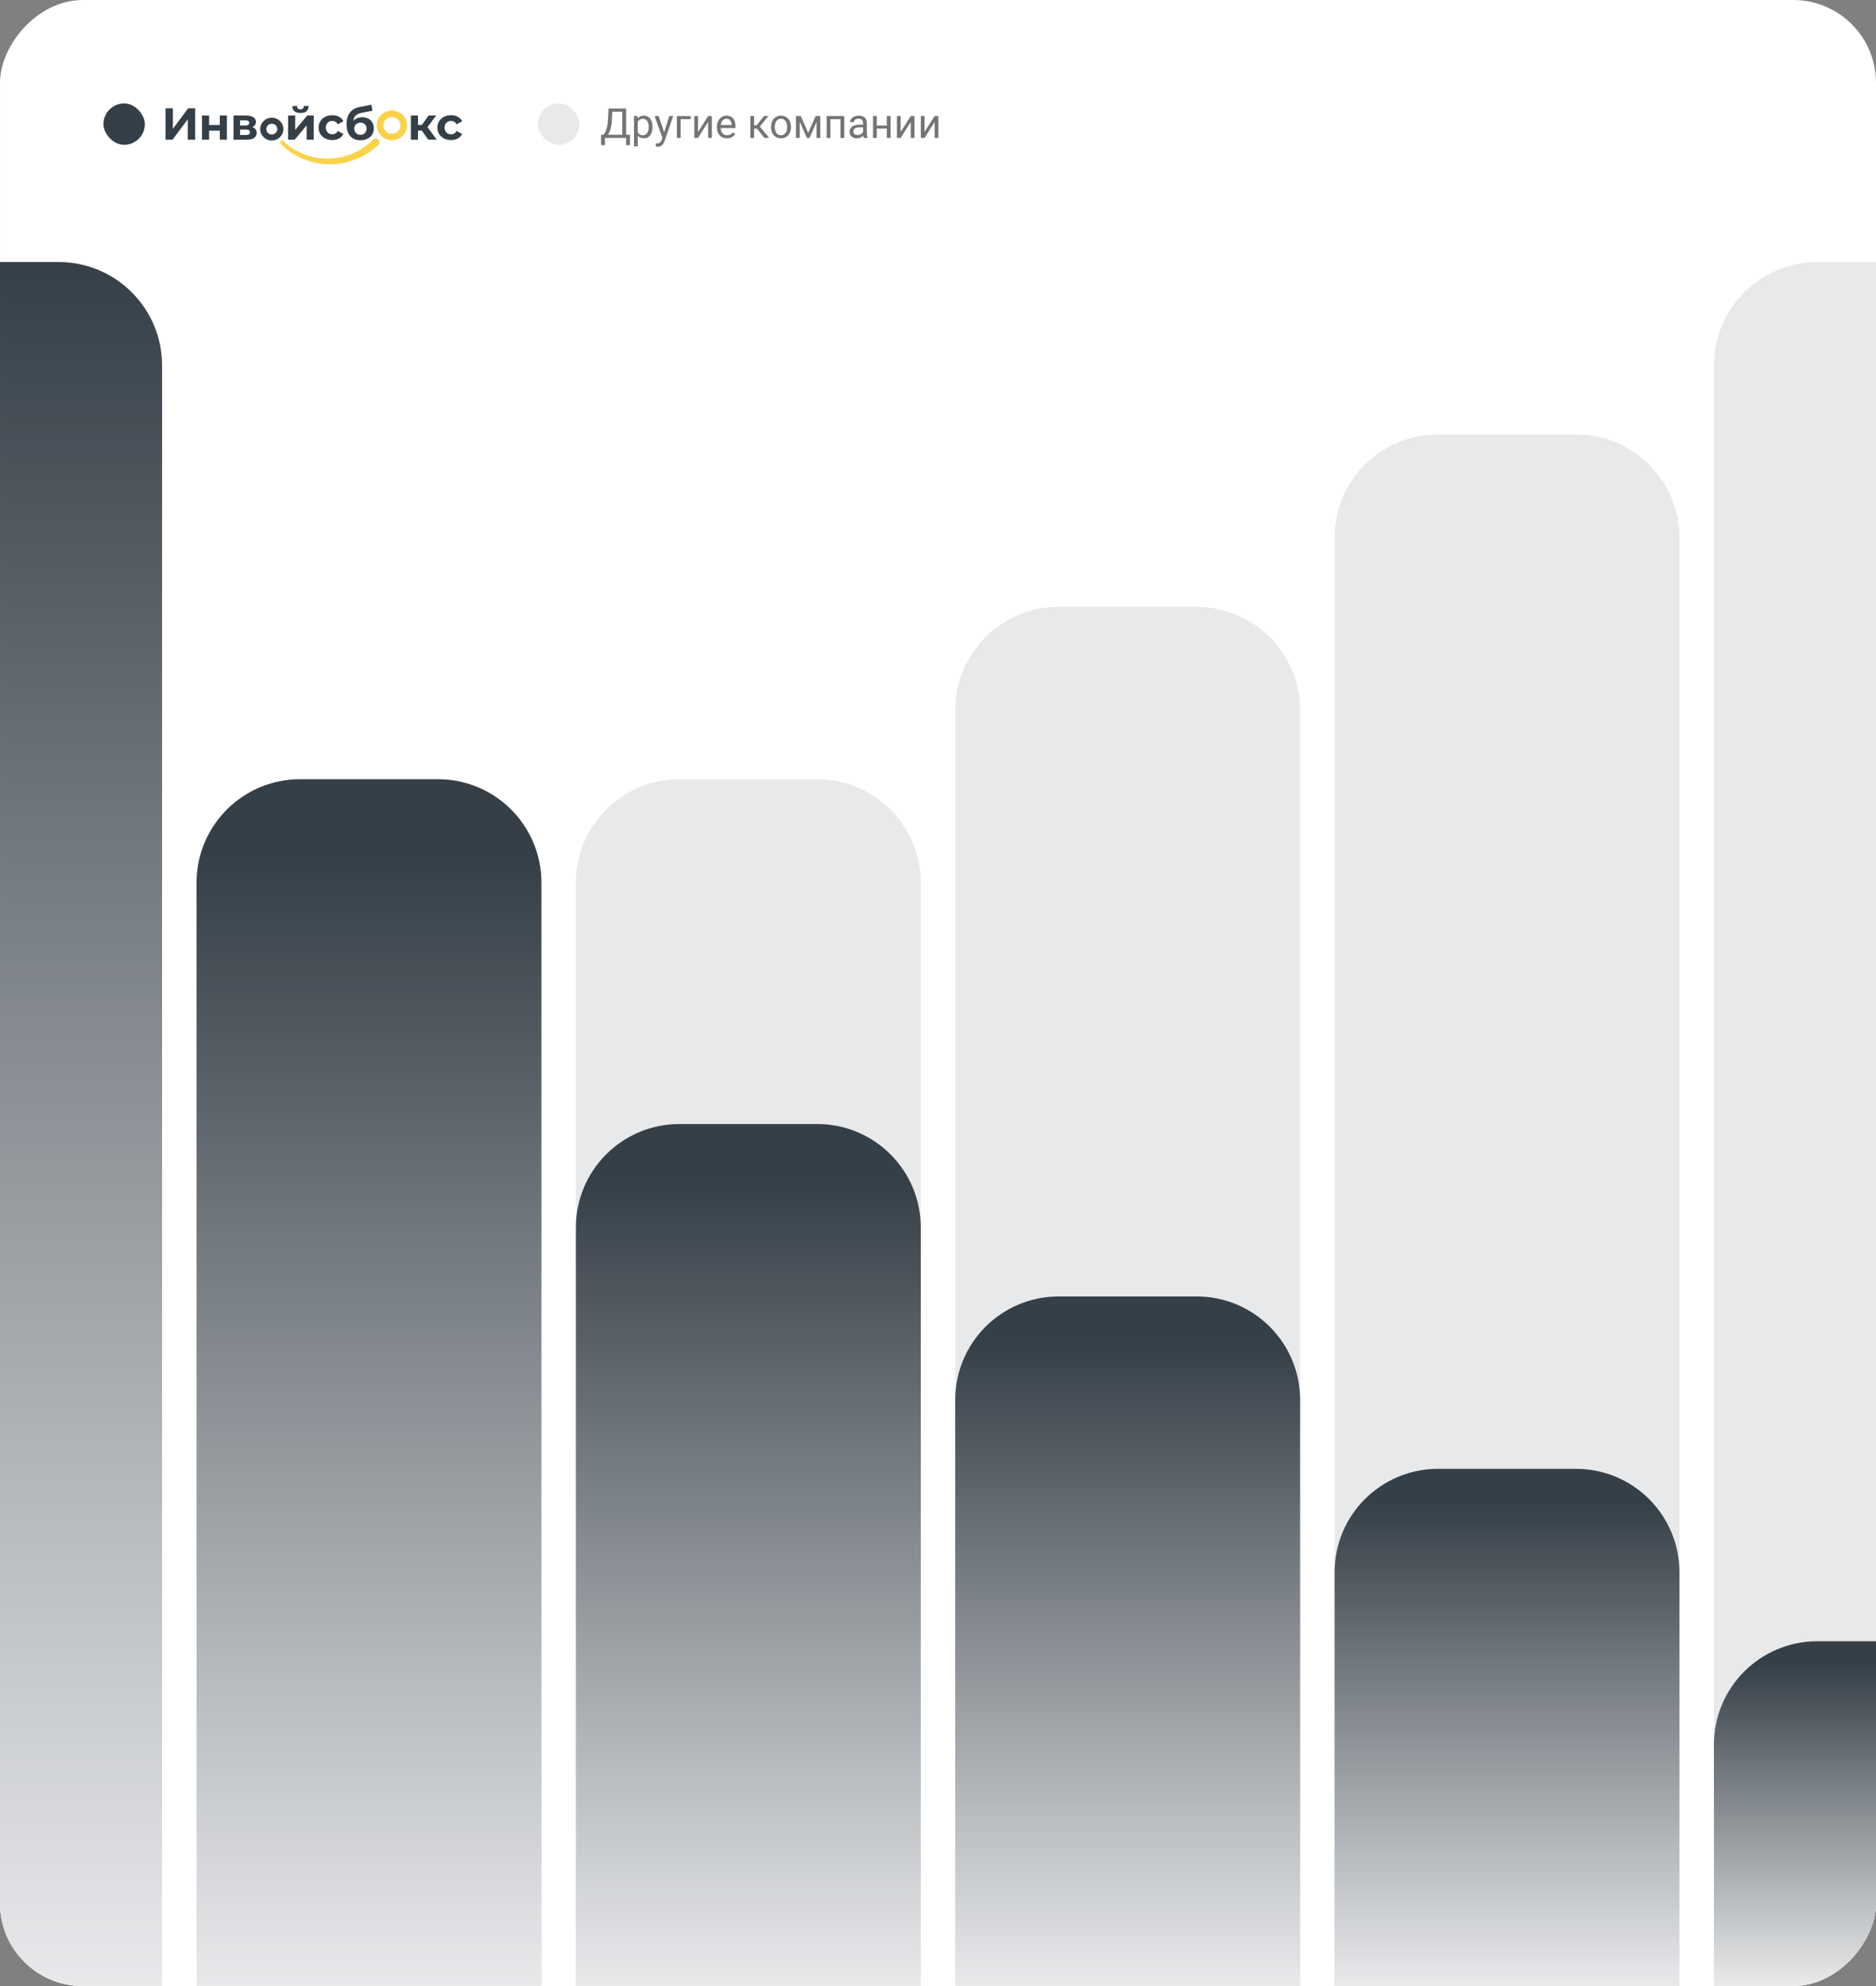
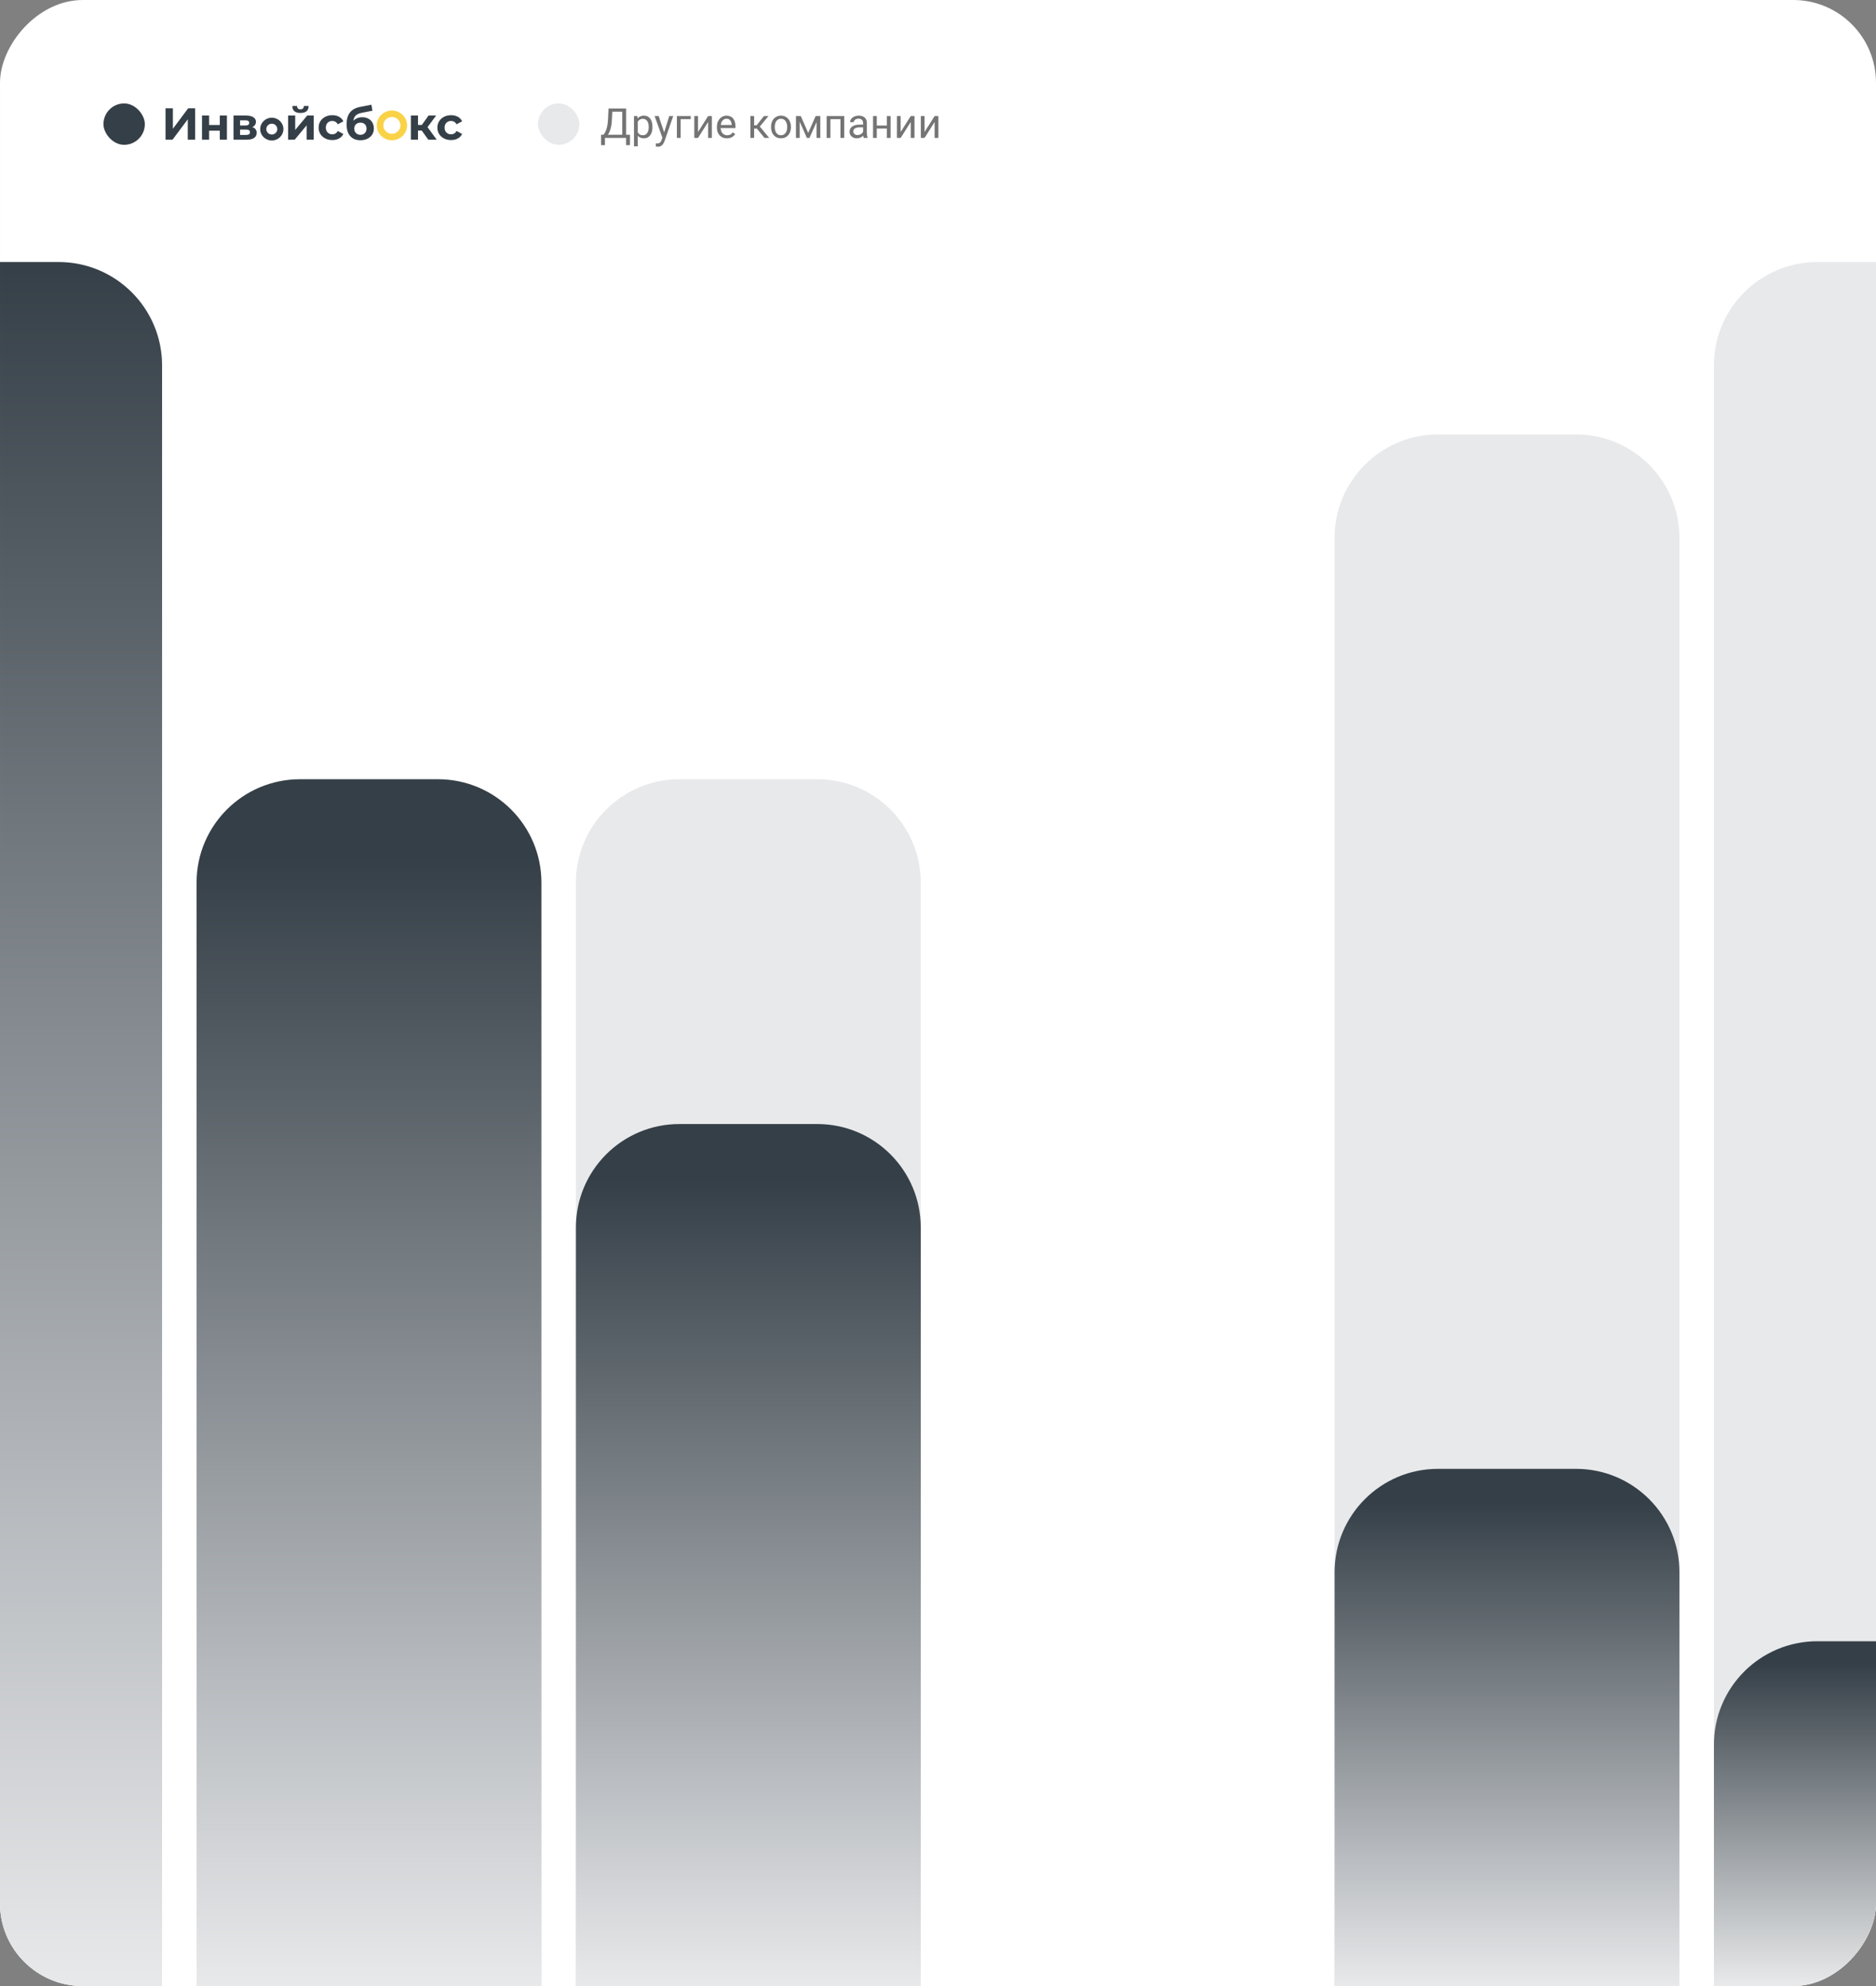
<svg xmlns="http://www.w3.org/2000/svg" width="544" height="576" viewBox="0 0 544 576" fill="none">
  <rect x="0" y="0" width="544" height="576" fill="#808080" stroke="none" />
  <g clip-path="url(#clip0_3353_9524)">
    <rect width="544" height="576" rx="24" transform="matrix(-1 0 0 1 544 0)" fill="white" />
    <g clip-path="url(#clip1_3353_9524)">
      <path d="M-53 106C-53 89.431 -39.569 76 -23 76H17C33.569 76 47 89.431 47 106V576H-53V106Z" fill="#E8E9EB" />
      <path d="M-53 105C-53 88.431 -39.569 75 -23 75H17C33.569 75 47 88.431 47 105V576H-53V105Z" fill="url(#paint0_linear_3353_9524)" />
    </g>
    <g clip-path="url(#clip2_3353_9524)">
      <path d="M57 256C57 239.431 70.431 226 87 226H127C143.569 226 157 239.431 157 256V576H57V256Z" fill="#E8E9EB" />
      <path d="M57 256C57 239.431 70.431 226 87 226H127C143.569 226 157 239.431 157 256V576H57V256Z" fill="url(#paint1_linear_3353_9524)" />
    </g>
    <path d="M167 256C167 239.431 180.431 226 197 226H237C253.569 226 267 239.431 267 256V576H167V256Z" fill="#E8E9EB" />
    <path d="M167 356C167 339.431 180.431 326 197 326H237C253.569 326 267 339.431 267 356V576H167V356Z" fill="url(#paint2_linear_3353_9524)" />
-     <path d="M277 206C277 189.431 290.431 176 307 176H347C363.569 176 377 189.431 377 206V576H277V206Z" fill="#E8E9EB" />
-     <path d="M277 406C277 389.431 290.431 376 307 376H347C363.569 376 377 389.431 377 406V576H277V406Z" fill="url(#paint3_linear_3353_9524)" />
    <path d="M387 156C387 139.431 400.431 126 417 126H457C473.569 126 487 139.431 487 156V576H387V156Z" fill="#E8E9EB" />
    <path d="M387 456C387 439.431 400.431 426 417 426H457C473.569 426 487 439.431 487 456V576H387V456Z" fill="url(#paint4_linear_3353_9524)" />
    <path d="M497 106C497 89.431 510.431 76 527 76H567C583.569 76 597 89.431 597 106V576H497V106Z" fill="#E8E9EB" />
    <path d="M497 506C497 489.431 510.431 476 527 476H567C583.569 476 597 489.431 597 506V576H497V506Z" fill="url(#paint5_linear_3353_9524)" />
    <path d="M181.699 39.08V40H175.242V39.08H181.699ZM175.424 39.08V42.098H174.305L174.299 39.08H175.424ZM182.684 39.08L182.672 42.092H181.553V39.08H182.684ZM180.592 31.469V32.395H176.854V31.469H180.592ZM181.564 31.469V40H180.439V31.469H181.564ZM176.467 31.469H177.598L177.422 34.902C177.398 35.418 177.35 35.895 177.275 36.332C177.201 36.766 177.109 37.162 177 37.522C176.891 37.881 176.766 38.203 176.625 38.488C176.484 38.77 176.334 39.014 176.174 39.221C176.014 39.424 175.846 39.592 175.67 39.725C175.498 39.853 175.324 39.945 175.148 40H174.633V39.08H174.996C175.098 38.971 175.213 38.812 175.342 38.605C175.475 38.398 175.605 38.131 175.734 37.803C175.867 37.471 175.982 37.066 176.08 36.59C176.182 36.113 176.25 35.551 176.285 34.902L176.467 31.469ZM184.934 34.879V42.438H183.844V33.66H184.84L184.934 34.879ZM189.205 36.777V36.9C189.205 37.361 189.15 37.789 189.041 38.184C188.932 38.574 188.771 38.914 188.561 39.203C188.354 39.492 188.098 39.717 187.793 39.877C187.488 40.037 187.139 40.117 186.744 40.117C186.342 40.117 185.986 40.051 185.678 39.918C185.369 39.785 185.107 39.592 184.893 39.338C184.678 39.084 184.506 38.779 184.377 38.424C184.252 38.068 184.166 37.668 184.119 37.223V36.566C184.166 36.098 184.254 35.678 184.383 35.307C184.512 34.935 184.682 34.619 184.893 34.357C185.107 34.092 185.367 33.891 185.672 33.754C185.977 33.613 186.328 33.543 186.727 33.543C187.125 33.543 187.479 33.621 187.787 33.777C188.096 33.93 188.355 34.148 188.566 34.434C188.777 34.719 188.936 35.06 189.041 35.459C189.15 35.853 189.205 36.293 189.205 36.777ZM188.115 36.9V36.777C188.115 36.461 188.082 36.164 188.016 35.887C187.949 35.605 187.846 35.359 187.705 35.148C187.568 34.934 187.393 34.766 187.178 34.645C186.963 34.52 186.707 34.457 186.41 34.457C186.137 34.457 185.898 34.504 185.695 34.598C185.496 34.691 185.326 34.818 185.186 34.978C185.045 35.135 184.93 35.315 184.84 35.518C184.754 35.717 184.689 35.924 184.646 36.139V37.656C184.725 37.93 184.834 38.188 184.975 38.43C185.115 38.668 185.303 38.861 185.537 39.01C185.771 39.154 186.066 39.227 186.422 39.227C186.715 39.227 186.967 39.166 187.178 39.045C187.393 38.92 187.568 38.75 187.705 38.535C187.846 38.32 187.949 38.074 188.016 37.797C188.082 37.516 188.115 37.217 188.115 36.9ZM192.299 39.344L194.062 33.66H195.223L192.68 40.978C192.621 41.135 192.543 41.303 192.445 41.482C192.352 41.666 192.23 41.84 192.082 42.004C191.934 42.168 191.754 42.301 191.543 42.402C191.336 42.508 191.088 42.56 190.799 42.56C190.713 42.56 190.604 42.549 190.471 42.525C190.338 42.502 190.244 42.482 190.189 42.467L190.184 41.588C190.215 41.592 190.264 41.596 190.33 41.6C190.4 41.607 190.449 41.611 190.477 41.611C190.723 41.611 190.932 41.578 191.104 41.512C191.275 41.449 191.42 41.342 191.537 41.19C191.658 41.041 191.762 40.836 191.848 40.574L192.299 39.344ZM191.004 33.66L192.65 38.582L192.932 39.725L192.152 40.123L189.82 33.66H191.004ZM200.297 33.66V34.557H197.367V40H196.283V33.66H200.297ZM202.412 38.283L205.336 33.66H206.426V40H205.336V35.377L202.412 40H201.334V33.66H202.412V38.283ZM210.797 40.117C210.355 40.117 209.955 40.043 209.596 39.895C209.24 39.742 208.934 39.529 208.676 39.256C208.422 38.982 208.227 38.658 208.09 38.283C207.953 37.908 207.885 37.498 207.885 37.053V36.807C207.885 36.291 207.961 35.832 208.113 35.43C208.266 35.023 208.473 34.68 208.734 34.398C208.996 34.117 209.293 33.904 209.625 33.76C209.957 33.615 210.301 33.543 210.656 33.543C211.109 33.543 211.5 33.621 211.828 33.777C212.16 33.934 212.432 34.152 212.643 34.434C212.854 34.711 213.01 35.039 213.111 35.418C213.213 35.793 213.264 36.203 213.264 36.648V37.135H208.529V36.25H212.18V36.168C212.164 35.887 212.105 35.613 212.004 35.348C211.906 35.082 211.75 34.863 211.535 34.691C211.32 34.52 211.027 34.434 210.656 34.434C210.41 34.434 210.184 34.486 209.977 34.592C209.77 34.693 209.592 34.846 209.443 35.049C209.295 35.252 209.18 35.5 209.098 35.793C209.016 36.086 208.975 36.424 208.975 36.807V37.053C208.975 37.353 209.016 37.637 209.098 37.902C209.184 38.164 209.307 38.395 209.467 38.594C209.631 38.793 209.828 38.949 210.059 39.062C210.293 39.176 210.559 39.232 210.855 39.232C211.238 39.232 211.562 39.154 211.828 38.998C212.094 38.842 212.326 38.633 212.525 38.371L213.182 38.893C213.045 39.1 212.871 39.297 212.66 39.484C212.449 39.672 212.189 39.824 211.881 39.941C211.576 40.059 211.215 40.117 210.797 40.117ZM218.684 33.66V40H217.6V33.66H218.684ZM222.844 33.66L219.838 37.293H218.32L218.156 36.344H219.398L221.525 33.66H222.844ZM221.678 40L219.346 37.129L220.043 36.344L223.055 40H221.678ZM223.582 36.9V36.766C223.582 36.309 223.648 35.885 223.781 35.494C223.914 35.1 224.105 34.758 224.355 34.469C224.605 34.176 224.908 33.949 225.264 33.789C225.619 33.625 226.018 33.543 226.459 33.543C226.904 33.543 227.305 33.625 227.66 33.789C228.02 33.949 228.324 34.176 228.574 34.469C228.828 34.758 229.021 35.1 229.154 35.494C229.287 35.885 229.354 36.309 229.354 36.766V36.9C229.354 37.357 229.287 37.781 229.154 38.172C229.021 38.562 228.828 38.904 228.574 39.197C228.324 39.486 228.021 39.713 227.666 39.877C227.314 40.037 226.916 40.117 226.471 40.117C226.025 40.117 225.625 40.037 225.27 39.877C224.914 39.713 224.609 39.486 224.355 39.197C224.105 38.904 223.914 38.562 223.781 38.172C223.648 37.781 223.582 37.357 223.582 36.9ZM224.666 36.766V36.9C224.666 37.217 224.703 37.516 224.777 37.797C224.852 38.074 224.963 38.32 225.111 38.535C225.264 38.75 225.453 38.92 225.68 39.045C225.906 39.166 226.17 39.227 226.471 39.227C226.768 39.227 227.027 39.166 227.25 39.045C227.477 38.92 227.664 38.75 227.812 38.535C227.961 38.32 228.072 38.074 228.146 37.797C228.225 37.516 228.264 37.217 228.264 36.9V36.766C228.264 36.453 228.225 36.158 228.146 35.881C228.072 35.6 227.959 35.352 227.807 35.137C227.658 34.918 227.471 34.746 227.244 34.621C227.021 34.496 226.76 34.434 226.459 34.434C226.162 34.434 225.9 34.496 225.674 34.621C225.451 34.746 225.264 34.918 225.111 35.137C224.963 35.352 224.852 35.6 224.777 35.881C224.703 36.158 224.666 36.453 224.666 36.766ZM234.357 38.559L236.514 33.66H237.557L234.732 40H233.982L231.17 33.66H232.213L234.357 38.559ZM231.896 33.66V40H230.812V33.66H231.896ZM236.783 40V33.66H237.873V40H236.783ZM243.844 33.66V34.557H240.639V33.66H243.844ZM240.797 33.66V40H239.713V33.66H240.797ZM244.805 33.66V40H243.715V33.66H244.805ZM250.283 38.916V35.652C250.283 35.402 250.232 35.185 250.131 35.002C250.033 34.815 249.885 34.67 249.686 34.568C249.486 34.467 249.24 34.416 248.947 34.416C248.674 34.416 248.434 34.463 248.227 34.557C248.023 34.65 247.863 34.773 247.746 34.926C247.633 35.078 247.576 35.242 247.576 35.418H246.492C246.492 35.191 246.551 34.967 246.668 34.744C246.785 34.522 246.953 34.32 247.172 34.141C247.395 33.957 247.66 33.812 247.969 33.707C248.281 33.598 248.629 33.543 249.012 33.543C249.473 33.543 249.879 33.621 250.23 33.777C250.586 33.934 250.863 34.17 251.062 34.486C251.266 34.799 251.367 35.191 251.367 35.664V38.617C251.367 38.828 251.385 39.053 251.42 39.291C251.459 39.529 251.516 39.734 251.59 39.906V40H250.459C250.404 39.875 250.361 39.709 250.33 39.502C250.299 39.291 250.283 39.096 250.283 38.916ZM250.471 36.156L250.482 36.918H249.387C249.078 36.918 248.803 36.943 248.561 36.994C248.318 37.041 248.115 37.113 247.951 37.211C247.787 37.309 247.662 37.432 247.576 37.58C247.49 37.725 247.447 37.895 247.447 38.09C247.447 38.289 247.492 38.471 247.582 38.635C247.672 38.799 247.807 38.93 247.986 39.027C248.17 39.121 248.395 39.168 248.66 39.168C248.992 39.168 249.285 39.098 249.539 38.957C249.793 38.816 249.994 38.645 250.143 38.441C250.295 38.238 250.377 38.041 250.389 37.85L250.852 38.371C250.824 38.535 250.75 38.717 250.629 38.916C250.508 39.115 250.346 39.307 250.143 39.49C249.943 39.67 249.705 39.82 249.428 39.941C249.154 40.059 248.846 40.117 248.502 40.117C248.072 40.117 247.695 40.033 247.371 39.865C247.051 39.697 246.801 39.473 246.621 39.191C246.445 38.906 246.357 38.588 246.357 38.236C246.357 37.897 246.424 37.598 246.557 37.34C246.689 37.078 246.881 36.861 247.131 36.69C247.381 36.514 247.682 36.381 248.033 36.291C248.385 36.201 248.777 36.156 249.211 36.156H250.471ZM257.373 36.408V37.287H254.021V36.408H257.373ZM254.25 33.66V40H253.166V33.66H254.25ZM258.252 33.66V40H257.162V33.66H258.252ZM261.17 38.283L264.094 33.66H265.184V40H264.094V35.377L261.17 40H260.092V33.66H261.17V38.283ZM268.096 38.283L271.02 33.66H272.109V40H271.02V35.377L268.096 40H267.018V33.66H268.096V38.283Z" fill="#393939" fill-opacity="0.7" />
    <rect x="156" y="30" width="12" height="12" rx="6" fill="#E8E9EB" />
-     <path d="M109.72 42.06C105.89 45.682 100.609 47.723 95.359 47.628C90.106 47.583 84.956 45.373 81.389 41.685C81.177 41.469 81.184 41.126 81.404 40.919C81.619 40.716 81.961 40.721 82.173 40.922C85.672 44.28 90.534 46.133 95.354 46.002C100.178 45.912 104.865 43.876 108.165 40.52C108.588 40.089 109.288 40.077 109.727 40.493C110.166 40.909 110.178 41.595 109.754 42.027C109.746 42.035 109.738 42.043 109.729 42.051L109.72 42.06Z" fill="#FAD247" />
    <path d="M113.644 33.932C115.012 33.932 116.124 35.024 116.124 36.366C116.124 37.708 115.012 38.799 113.644 38.799C112.277 38.799 111.165 37.708 111.165 36.366C111.165 35.024 112.277 33.932 113.644 33.932ZM113.644 32.051C111.216 32.051 109.248 33.983 109.248 36.366C109.248 38.749 111.216 40.681 113.644 40.681C116.073 40.681 118.041 38.749 118.041 36.366C118.041 33.983 116.073 32.051 113.644 32.051Z" fill="#FAD247" />
    <path d="M48 31.41H50.135V37.342L54.563 31.41H56.578V40.517H54.457V34.597L50.028 40.517H48V31.41Z" fill="#353F47" />
    <path d="M58.578 33.517H60.633V36.249H63.735V33.517H65.803V40.517H63.735V37.901H60.633V40.517H58.578V33.517Z" fill="#353F47" />
    <path d="M74.426 38.526C74.426 39.159 74.182 39.65 73.696 39.996C73.211 40.343 72.486 40.517 71.523 40.517H67.718V33.517H71.364C72.255 33.517 72.954 33.675 73.458 33.992C73.962 34.309 74.214 34.753 74.214 35.325C74.214 35.673 74.123 35.978 73.943 36.243C73.762 36.508 73.502 36.714 73.166 36.861C74.005 37.139 74.426 37.693 74.426 38.526ZM69.614 36.392H71.179C71.903 36.392 72.265 36.141 72.265 35.638C72.265 35.143 71.903 34.896 71.179 34.896H69.614V36.392ZM72.49 38.37C72.49 38.101 72.402 37.904 72.225 37.778C72.048 37.652 71.77 37.589 71.39 37.589H69.614V39.137H71.35C72.11 39.138 72.49 38.882 72.49 38.37Z" fill="#353F47" />
    <path d="M83.545 33.517H85.601V37.68L89.073 33.517H90.97V40.516H88.915V36.353L85.455 40.516H83.545V33.517ZM84.78 30.746H86.131C86.14 31.049 86.225 31.285 86.389 31.455C86.553 31.624 86.794 31.709 87.112 31.709C87.431 31.709 87.675 31.624 87.848 31.455C88.021 31.286 88.107 31.05 88.107 30.746H89.486C89.477 32.09 88.69 32.763 87.125 32.763C85.569 32.762 84.788 32.09 84.78 30.746Z" fill="#353F47" />
    <path d="M94.321 40.158C93.714 39.851 93.242 39.423 92.901 38.877C92.561 38.33 92.392 37.71 92.392 37.016C92.392 36.322 92.561 35.702 92.901 35.156C93.242 34.609 93.714 34.183 94.321 33.874C94.925 33.567 95.608 33.413 96.368 33.413C97.119 33.413 97.775 33.567 98.336 33.874C98.897 34.182 99.307 34.623 99.563 35.195L97.959 36.041C97.587 35.399 97.052 35.078 96.355 35.078C95.816 35.078 95.369 35.251 95.015 35.598C94.661 35.945 94.485 36.418 94.485 37.016C94.485 37.615 94.661 38.088 95.015 38.434C95.369 38.782 95.816 38.955 96.355 38.955C97.062 38.955 97.596 38.634 97.959 37.992L99.563 38.851C99.307 39.406 98.897 39.84 98.336 40.152C97.775 40.464 97.119 40.62 96.368 40.62C95.608 40.62 94.925 40.467 94.321 40.158Z" fill="#353F47" />
    <path d="M106.803 34.408C107.315 34.681 107.712 35.065 107.99 35.56C108.268 36.054 108.407 36.626 108.407 37.277C108.407 37.944 108.242 38.537 107.911 39.053C107.578 39.569 107.117 39.968 106.526 40.25C105.932 40.531 105.261 40.672 104.51 40.672C103.263 40.672 102.286 40.28 101.574 39.495C100.862 38.71 100.506 37.559 100.506 36.041C100.506 34.636 100.819 33.514 101.441 32.678C102.063 31.841 103.021 31.292 104.312 31.032L107.704 30.369L107.983 32.112L104.987 32.697C104.173 32.853 103.57 33.114 103.177 33.478C102.783 33.843 102.551 34.358 102.481 35.026C102.79 34.696 103.161 34.443 103.595 34.265C104.027 34.088 104.501 33.998 105.012 33.998C105.694 33.998 106.29 34.135 106.803 34.408ZM105.803 38.591C106.124 38.252 106.286 37.823 106.286 37.303C106.286 36.774 106.124 36.353 105.803 36.041C105.479 35.728 105.054 35.572 104.523 35.572C103.984 35.572 103.551 35.728 103.224 36.041C102.896 36.353 102.733 36.774 102.733 37.303C102.733 37.832 102.9 38.264 103.237 38.597C103.573 38.931 104 39.098 104.523 39.098C105.054 39.098 105.479 38.929 105.803 38.591Z" fill="#353F47" />
    <path d="M122.288 37.862H121.213V40.517H119.145V33.517H121.213V36.236H122.327L124.262 33.517H126.463L123.971 36.874L126.636 40.517H124.197L122.288 37.862Z" fill="#353F47" />
    <path d="M128.758 40.158C128.152 39.851 127.68 39.423 127.339 38.877C126.998 38.33 126.829 37.71 126.829 37.016C126.829 36.322 126.998 35.702 127.339 35.156C127.68 34.609 128.152 34.183 128.758 33.874C129.363 33.567 130.045 33.413 130.807 33.413C131.558 33.413 132.213 33.567 132.775 33.874C133.336 34.182 133.745 34.623 134 35.195L132.397 36.041C132.026 35.399 131.491 35.078 130.793 35.078C130.255 35.078 129.808 35.251 129.454 35.598C129.1 35.945 128.923 36.418 128.923 37.016C128.923 37.615 129.1 38.088 129.454 38.434C129.808 38.782 130.255 38.955 130.793 38.955C131.5 38.955 132.035 38.634 132.397 37.992L134 38.851C133.744 39.406 133.335 39.84 132.774 40.152C132.213 40.464 131.557 40.62 130.806 40.62C130.045 40.62 129.363 40.467 128.758 40.158Z" fill="#353F47" />
    <path d="M78.816 35.873C79.698 35.873 80.416 36.577 80.416 37.443C80.416 38.309 79.698 39.013 78.816 39.013C77.934 39.013 77.217 38.309 77.217 37.443C77.217 36.577 77.934 35.873 78.816 35.873ZM78.816 34.139C76.957 34.139 75.449 35.618 75.449 37.443C75.449 39.269 76.957 40.748 78.816 40.748C80.676 40.748 82.183 39.269 82.183 37.443C82.183 35.618 80.676 34.139 78.816 34.139Z" fill="#353F47" />
    <rect x="30" y="30" width="12" height="12" rx="6" fill="#353F47" />
  </g>
  <defs>
    <linearGradient id="paint0_linear_3353_9524" x1="-2.964" y1="75" x2="-2.964" y2="576" gradientUnits="userSpaceOnUse">
      <stop stop-color="#353F47" />
      <stop offset="1" stop-color="#E8E9EB" />
    </linearGradient>
    <linearGradient id="paint1_linear_3353_9524" x1="107.036" y1="248.52" x2="107.036" y2="576" gradientUnits="userSpaceOnUse">
      <stop stop-color="#353F47" />
      <stop offset="1" stop-color="#E8E9EB" />
    </linearGradient>
    <linearGradient id="paint2_linear_3353_9524" x1="217.036" y1="342.086" x2="217.036" y2="576" gradientUnits="userSpaceOnUse">
      <stop stop-color="#353F47" />
      <stop offset="1" stop-color="#E8E9EB" />
    </linearGradient>
    <linearGradient id="paint3_linear_3353_9524" x1="327.036" y1="388.869" x2="327.036" y2="576" gradientUnits="userSpaceOnUse">
      <stop stop-color="#353F47" />
      <stop offset="1" stop-color="#E8E9EB" />
    </linearGradient>
    <linearGradient id="paint4_linear_3353_9524" x1="437.036" y1="435.651" x2="437.036" y2="576" gradientUnits="userSpaceOnUse">
      <stop stop-color="#353F47" />
      <stop offset="1" stop-color="#E8E9EB" />
    </linearGradient>
    <linearGradient id="paint5_linear_3353_9524" x1="547.036" y1="482.434" x2="547.036" y2="576" gradientUnits="userSpaceOnUse">
      <stop stop-color="#353F47" />
      <stop offset="1" stop-color="#E9EAEB" />
    </linearGradient>
    <clipPath id="clip0_3353_9524">
      <rect width="544" height="576" rx="24" transform="matrix(-1 0 0 1 544 0)" fill="white" />
    </clipPath>
    <clipPath id="clip1_3353_9524">
      <path d="M-53 106C-53 89.431 -39.569 76 -23 76H17C33.569 76 47 89.431 47 106V576H-53V106Z" fill="white" />
    </clipPath>
    <clipPath id="clip2_3353_9524">
      <path d="M57 256C57 239.431 70.431 226 87 226H127C143.569 226 157 239.431 157 256V576H57V256Z" fill="white" />
    </clipPath>
  </defs>
</svg>